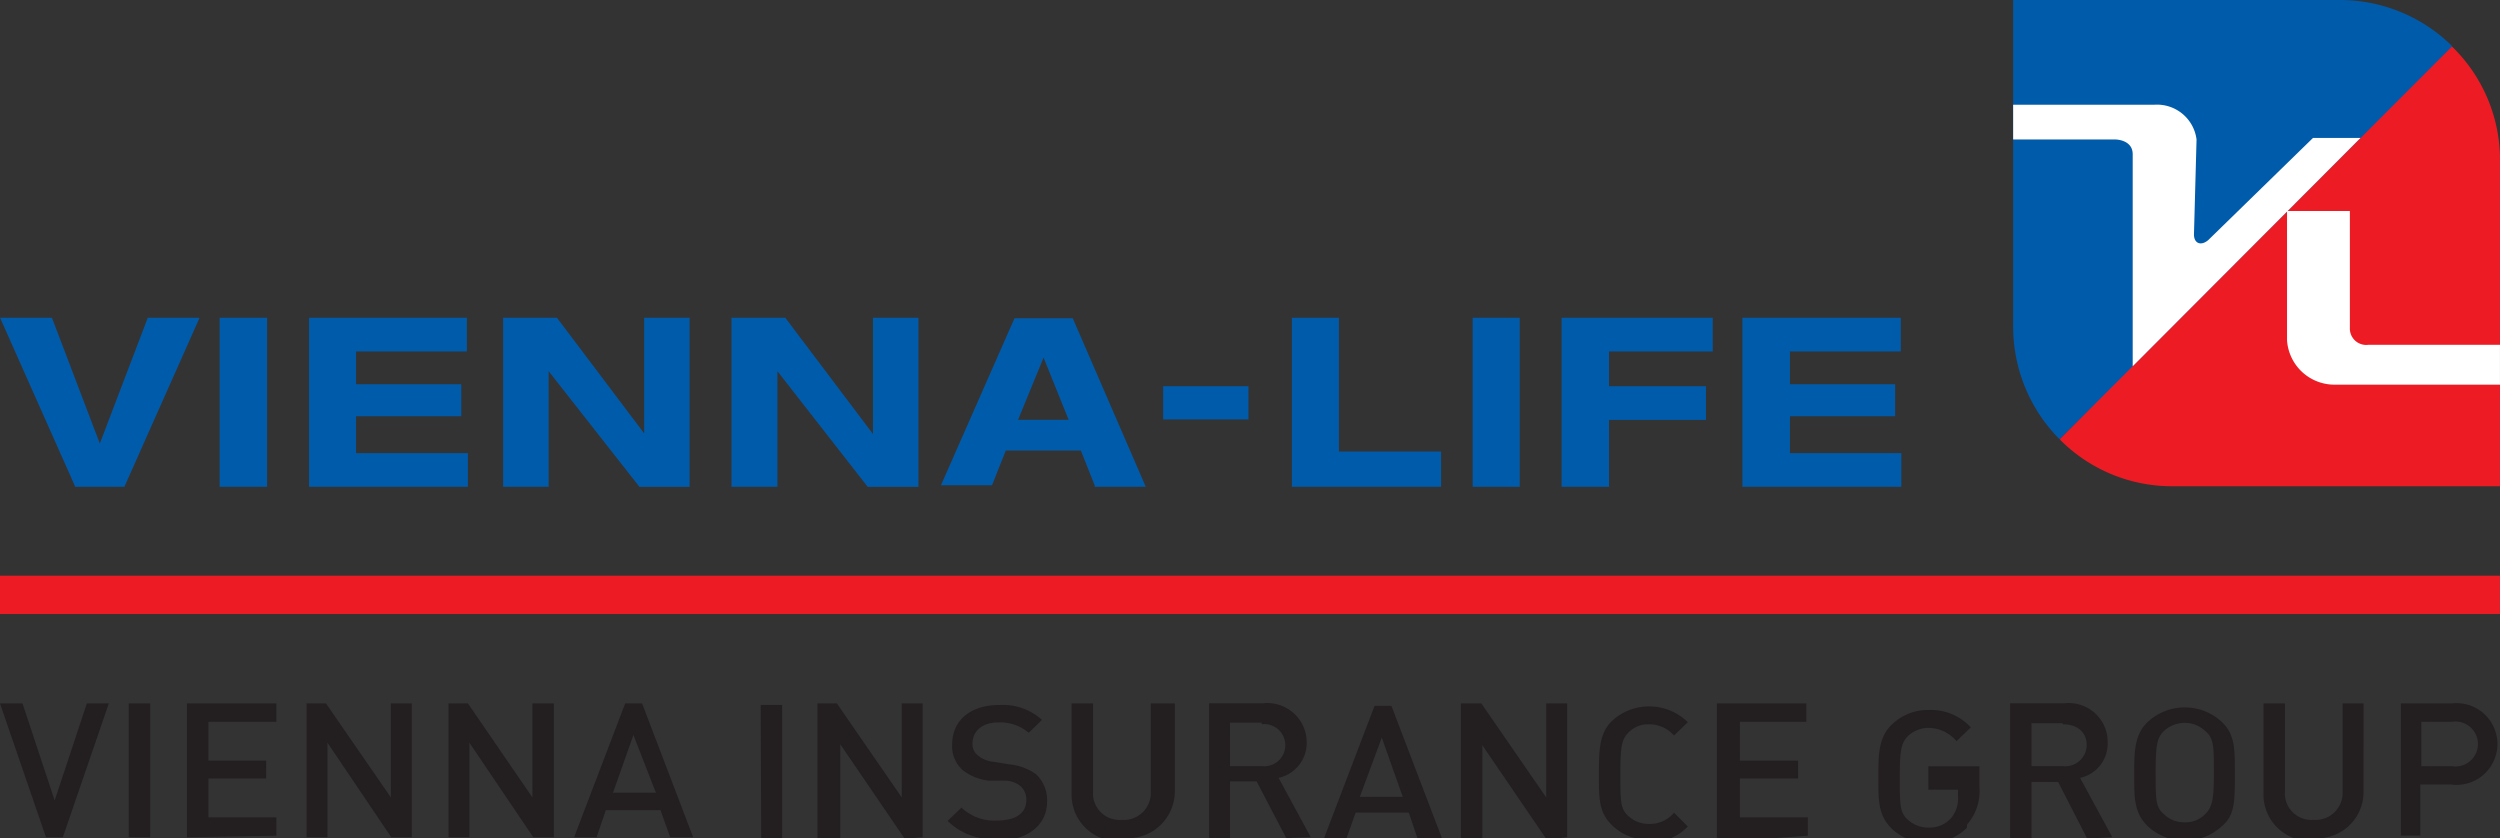
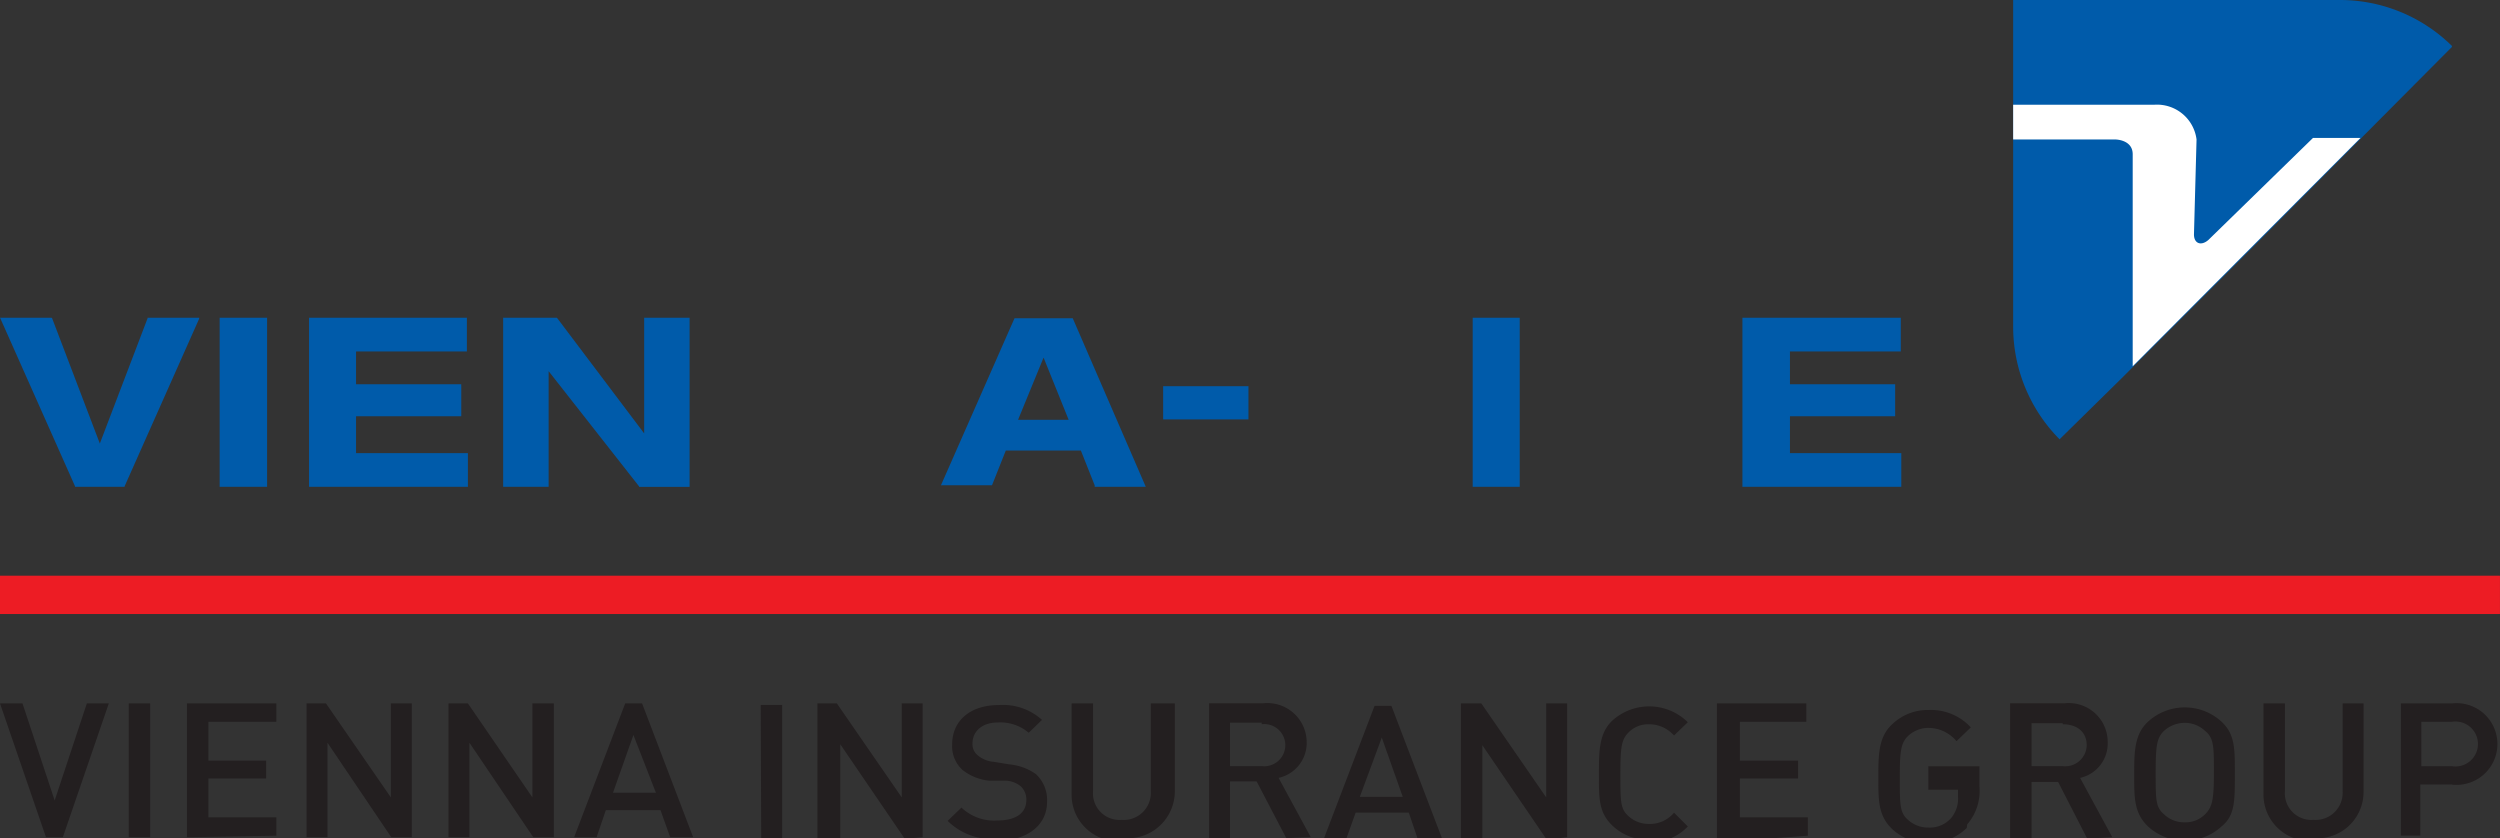
<svg xmlns="http://www.w3.org/2000/svg" id="Layer_2" data-name="Layer 2" width="96.951" height="32.508" viewBox="0 0 96.951 32.508">
  <rect x="0" y="0" width="96.951" height="32.508" fill="#333333" stroke="none" />
  <defs>
    <clipPath id="clip-path">
      <rect id="Rectangle_752" data-name="Rectangle 752" width="96.95" height="32.508" fill="none" />
    </clipPath>
  </defs>
  <g id="Layer_1" data-name="Layer 1">
    <rect id="Rectangle_751" data-name="Rectangle 751" width="96.95" height="1.486" transform="translate(0 22.326)" fill="#ed1c24" />
    <g id="Group_3308" data-name="Group 3308" clip-path="url(#clip-path)">
      <path id="Path_4565" data-name="Path 4565" d="M2.437,18.965H1.783L0,13.775H.872L2.12,17.539l1.248-3.764H4.22Zm2.555-5.19h.832v5.19H4.992Zm2.258,5.19v-5.19h3.467v.713H8.082v1.506h2.239v.693H8.082v1.506h2.635v.713Zm7.924,0L12.7,15.3v3.665h-.812v-5.19h.753l2.516,3.645V13.775h.812v5.19Zm5.507,0L18.205,15.3v3.665h-.812v-5.19h.753l2.5,3.645V13.775h.832v5.19Zm5.309,0-.376-1.05h-2.12l-.357,1.05h-.872l1.981-5.19H24.9l1.981,5.19ZM24.564,15l-.792,2.239h1.664ZM29.5,13.834h.832v5.19h-.812Zm5.586,5.19-2.5-3.665v3.665H31.7v-5.25h.753l2.516,3.645V13.775h.812v5.19Zm3.645,0a2.456,2.456,0,0,1-1.981-.693l.535-.515a1.842,1.842,0,0,0,1.387.5c.713,0,1.129-.277,1.129-.792a.693.693,0,0,0-.218-.535.99.99,0,0,0-.594-.218h-.634a1.981,1.981,0,0,1-1.03-.416,1.248,1.248,0,0,1-.4-.99c0-.911.693-1.525,1.8-1.525a2.258,2.258,0,0,1,1.684.574l-.515.5a1.7,1.7,0,0,0-1.189-.4c-.634,0-.991.357-.991.812a.555.555,0,0,0,.218.475,1.09,1.09,0,0,0,.594.238l.614.1a2.12,2.12,0,0,1,1.03.376,1.367,1.367,0,0,1,.436,1.07c0,.951-.812,1.525-1.981,1.525m4.913,0a1.8,1.8,0,0,1-1.981-1.8V13.775h.832v3.407A1.03,1.03,0,0,0,43.5,18.292a1.05,1.05,0,0,0,1.129-1.109V13.775h.931V17.2A1.823,1.823,0,0,1,43.582,19m6.3,0-1.149-2.2H47.7V19H46.89v-5.23h2.1a1.525,1.525,0,0,1,1.684,1.506,1.387,1.387,0,0,1-1.09,1.387l1.248,2.3Zm-.951-4.477H47.7v1.684h1.228a.818.818,0,1,0,0-1.624m6.062,4.477-.357-1.05h-2.06l-.376,1.05h-.872l1.981-5.19h.654l1.981,5.19ZM53.586,15.1l-.852,2.3H54.4Zm6.4,3.962-2.5-3.665v3.665h-.832V13.775h.792l2.516,3.645V13.775h.812v5.19Zm3.962,0a1.981,1.981,0,0,1-1.426-.555c-.535-.515-.515-1.09-.515-1.981s0-1.585.515-2.08a2.132,2.132,0,0,1,2.932.059l-.535.515a1.288,1.288,0,0,0-.971-.436,1.07,1.07,0,0,0-.792.317c-.277.277-.317.574-.317,1.624s0,1.347.317,1.624a1.149,1.149,0,0,0,.792.3,1.208,1.208,0,0,0,.971-.436l.535.535a1.981,1.981,0,0,1-1.506.614m2.635,0V13.775h3.467v.713H67.473v1.506h2.258v.693H67.473v1.506h2.635v.713Zm9.687-.555a2.108,2.108,0,0,1-2.892.04c-.535-.515-.535-1.09-.535-1.981s0-1.585.535-2.08a1.981,1.981,0,0,1,1.407-.555,2.1,2.1,0,0,1,1.644.674l-.555.535a1.426,1.426,0,0,0-1.09-.515,1.149,1.149,0,0,0-.792.317c-.277.277-.317.574-.317,1.624s0,1.347.317,1.624a1.149,1.149,0,0,0,.792.3,1.109,1.109,0,0,0,.872-.357,1.169,1.169,0,0,0,.277-.832v-.277H74.783v-.911h1.981V17a1.981,1.981,0,0,1-.475,1.466m4.655.555-1.129-2.2h-1.03v2.2h-.832v-5.25h2.12a1.506,1.506,0,0,1,1.664,1.506,1.367,1.367,0,0,1-1.07,1.387l1.248,2.3Zm-.951-4.477H78.784v1.664h1.208a.832.832,0,0,0,.931-.812c0-.515-.376-.812-.931-.812m6.161,3.962a2.111,2.111,0,0,1-2.853,0c-.535-.515-.535-1.09-.535-1.981s0-1.585.535-2.08a2.111,2.111,0,0,1,2.853,0c.535.5.515,1.07.515,2.08s0,1.565-.515,1.981m-.634-3.7a1.149,1.149,0,0,0-.792-.317,1.208,1.208,0,0,0-.812.317c-.277.277-.317.574-.317,1.624s0,1.327.317,1.6a1.129,1.129,0,0,0,.812.317,1.07,1.07,0,0,0,.792-.317c.277-.277.337-.574.337-1.6s0-1.347-.337-1.624M89.759,19.1a1.8,1.8,0,0,1-1.981-1.8V13.775h.832v3.407a1.03,1.03,0,0,0,1.109,1.109,1.05,1.05,0,0,0,1.129-1.109V13.775h.812V17.2A1.8,1.8,0,0,1,89.68,19m5.408-2.08H93.86v1.981h-.753V13.775h1.981a1.585,1.585,0,1,1,0,3.15m0-2.437H93.9v1.723h1.189a.872.872,0,1,0,0-1.723" transform="translate(0 13.503)" fill="#231f20" />
    </g>
    <g id="Group_3309" data-name="Group 3309" clip-path="url(#clip-path)">
      <path id="Path_4566" data-name="Path 4566" d="M22.81,8.848h3.269V7.56H22.77V8.848Z" transform="translate(22.337 7.416)" fill="#005baa" />
      <path id="Path_4567" data-name="Path 4567" d="M56.427,1.783A6.181,6.181,0,0,0,52.069,0H39.41V12.678a6.2,6.2,0,0,0,1.8,4.358h0l2.417-2.377,5.21-5.21,7.587-7.627h0Z" transform="translate(38.661 0)" fill="#005baa" />
    </g>
    <g id="Group_3310" data-name="Group 3310" clip-path="url(#clip-path)">
-       <path id="Path_4568" data-name="Path 4568" d="M40.33,16.164a6.121,6.121,0,0,0,4.358,1.8h12.7V5.288A6.141,6.141,0,0,0,55.524.91h0L40.33,16.124h0Z" transform="translate(39.564 0.893)" fill="#ed1c24" />
-     </g>
+       </g>
    <g id="Group_3311" data-name="Group 3311" clip-path="url(#clip-path)">
      <path id="Path_4569" data-name="Path 4569" d="M46.522,3.4a1.545,1.545,0,0,0-1.644-1.347H39.41V3.4h3.962s.674,0,.674.574v8.221L52.881,3.34H51.038L46.977,7.3c-.277.238-.555.139-.555-.218Z" transform="translate(38.661 2.009)" fill="#fff" />
-       <path id="Path_4570" data-name="Path 4570" d="M53.031,9.32v1.545H46.573a1.842,1.842,0,0,1-1.8-1.723V4.13h2.437V8.666a.634.634,0,0,0,.713.654Z" transform="translate(43.919 4.052)" fill="#fff" />
      <path id="Path_4571" data-name="Path 4571" d="M2.932,12.777h1.9v-.02l2.892-6.5V6.22h-2v.02L3.843,11.173H3.9L2.021,6.24,2,6.22H0l.02.04,2.892,6.5v.02Z" transform="translate(0 6.102)" fill="#005baa" />
    </g>
    <g id="Group_3312" data-name="Group 3312" clip-path="url(#clip-path)">
      <path id="Path_4572" data-name="Path 4572" d="M4.34,12.777h1.8V6.22H4.3v6.557Z" transform="translate(4.218 6.102)" fill="#005baa" />
      <path id="Path_4573" data-name="Path 4573" d="M6.07,12.777h6.141V11.47H7.833l.04.04V10l-.04.04h4.12V8.8H7.833l.04.04V7.488l-.04.04h4.338V6.22H6.05v6.557Z" transform="translate(5.935 6.102)" fill="#005baa" />
      <path id="Path_4574" data-name="Path 4574" d="M15.337,10.737h-.02l.04.02L11.95,6.24l-.02-.02H9.85v6.557h1.763V8.221l-.04.02h0l3.546,4.517v.02h1.961V6.22H15.318v4.556Z" transform="translate(9.663 6.102)" fill="#005baa" />
-       <path id="Path_4575" data-name="Path 4575" d="M19.827,10.737h-.02l.02.02L16.42,6.24V6.22h-2.1v6.557H16.1V8.221l-.04.02h0l3.526,4.517.02.02H21.57V6.22H19.807v4.556Z" transform="translate(14.048 6.102)" fill="#005baa" />
      <path id="Path_4576" data-name="Path 4576" d="M24.383,12.767h1.981L23.531,6.23H21.273L18.42,12.708H20.4l.535-1.347h2.912l.535,1.347h0Zm-.991-2.6H21.411L22.4,7.755h0l1.03,2.555Z" transform="translate(18.07 6.112)" fill="#005baa" />
-       <path id="Path_4577" data-name="Path 4577" d="M25.33,12.777h5.745V11.41H27.093l.02.04V6.22H25.29v6.557Z" transform="translate(24.81 6.102)" fill="#005baa" />
      <path id="Path_4578" data-name="Path 4578" d="M28.87,12.777h1.783V6.22H28.83v6.557Z" transform="translate(28.282 6.102)" fill="#005baa" />
-       <path id="Path_4579" data-name="Path 4579" d="M30.61,12.777h1.8V10.142l-.04.04h3.8V8.875h-3.8l.04.04V7.488l-.04.04h4.061V6.22H30.57v6.557Z" transform="translate(29.989 6.102)" fill="#005baa" />
      <path id="Path_4580" data-name="Path 4580" d="M34.15,12.777h6.121V11.47H35.913l.04.04V10l-.04.04h4.12V8.8h-4.12l.04.04V7.488l-.04.04h4.338V6.22H34.11v6.557Z" transform="translate(33.462 6.102)" fill="#005baa" />
    </g>
  </g>
</svg>